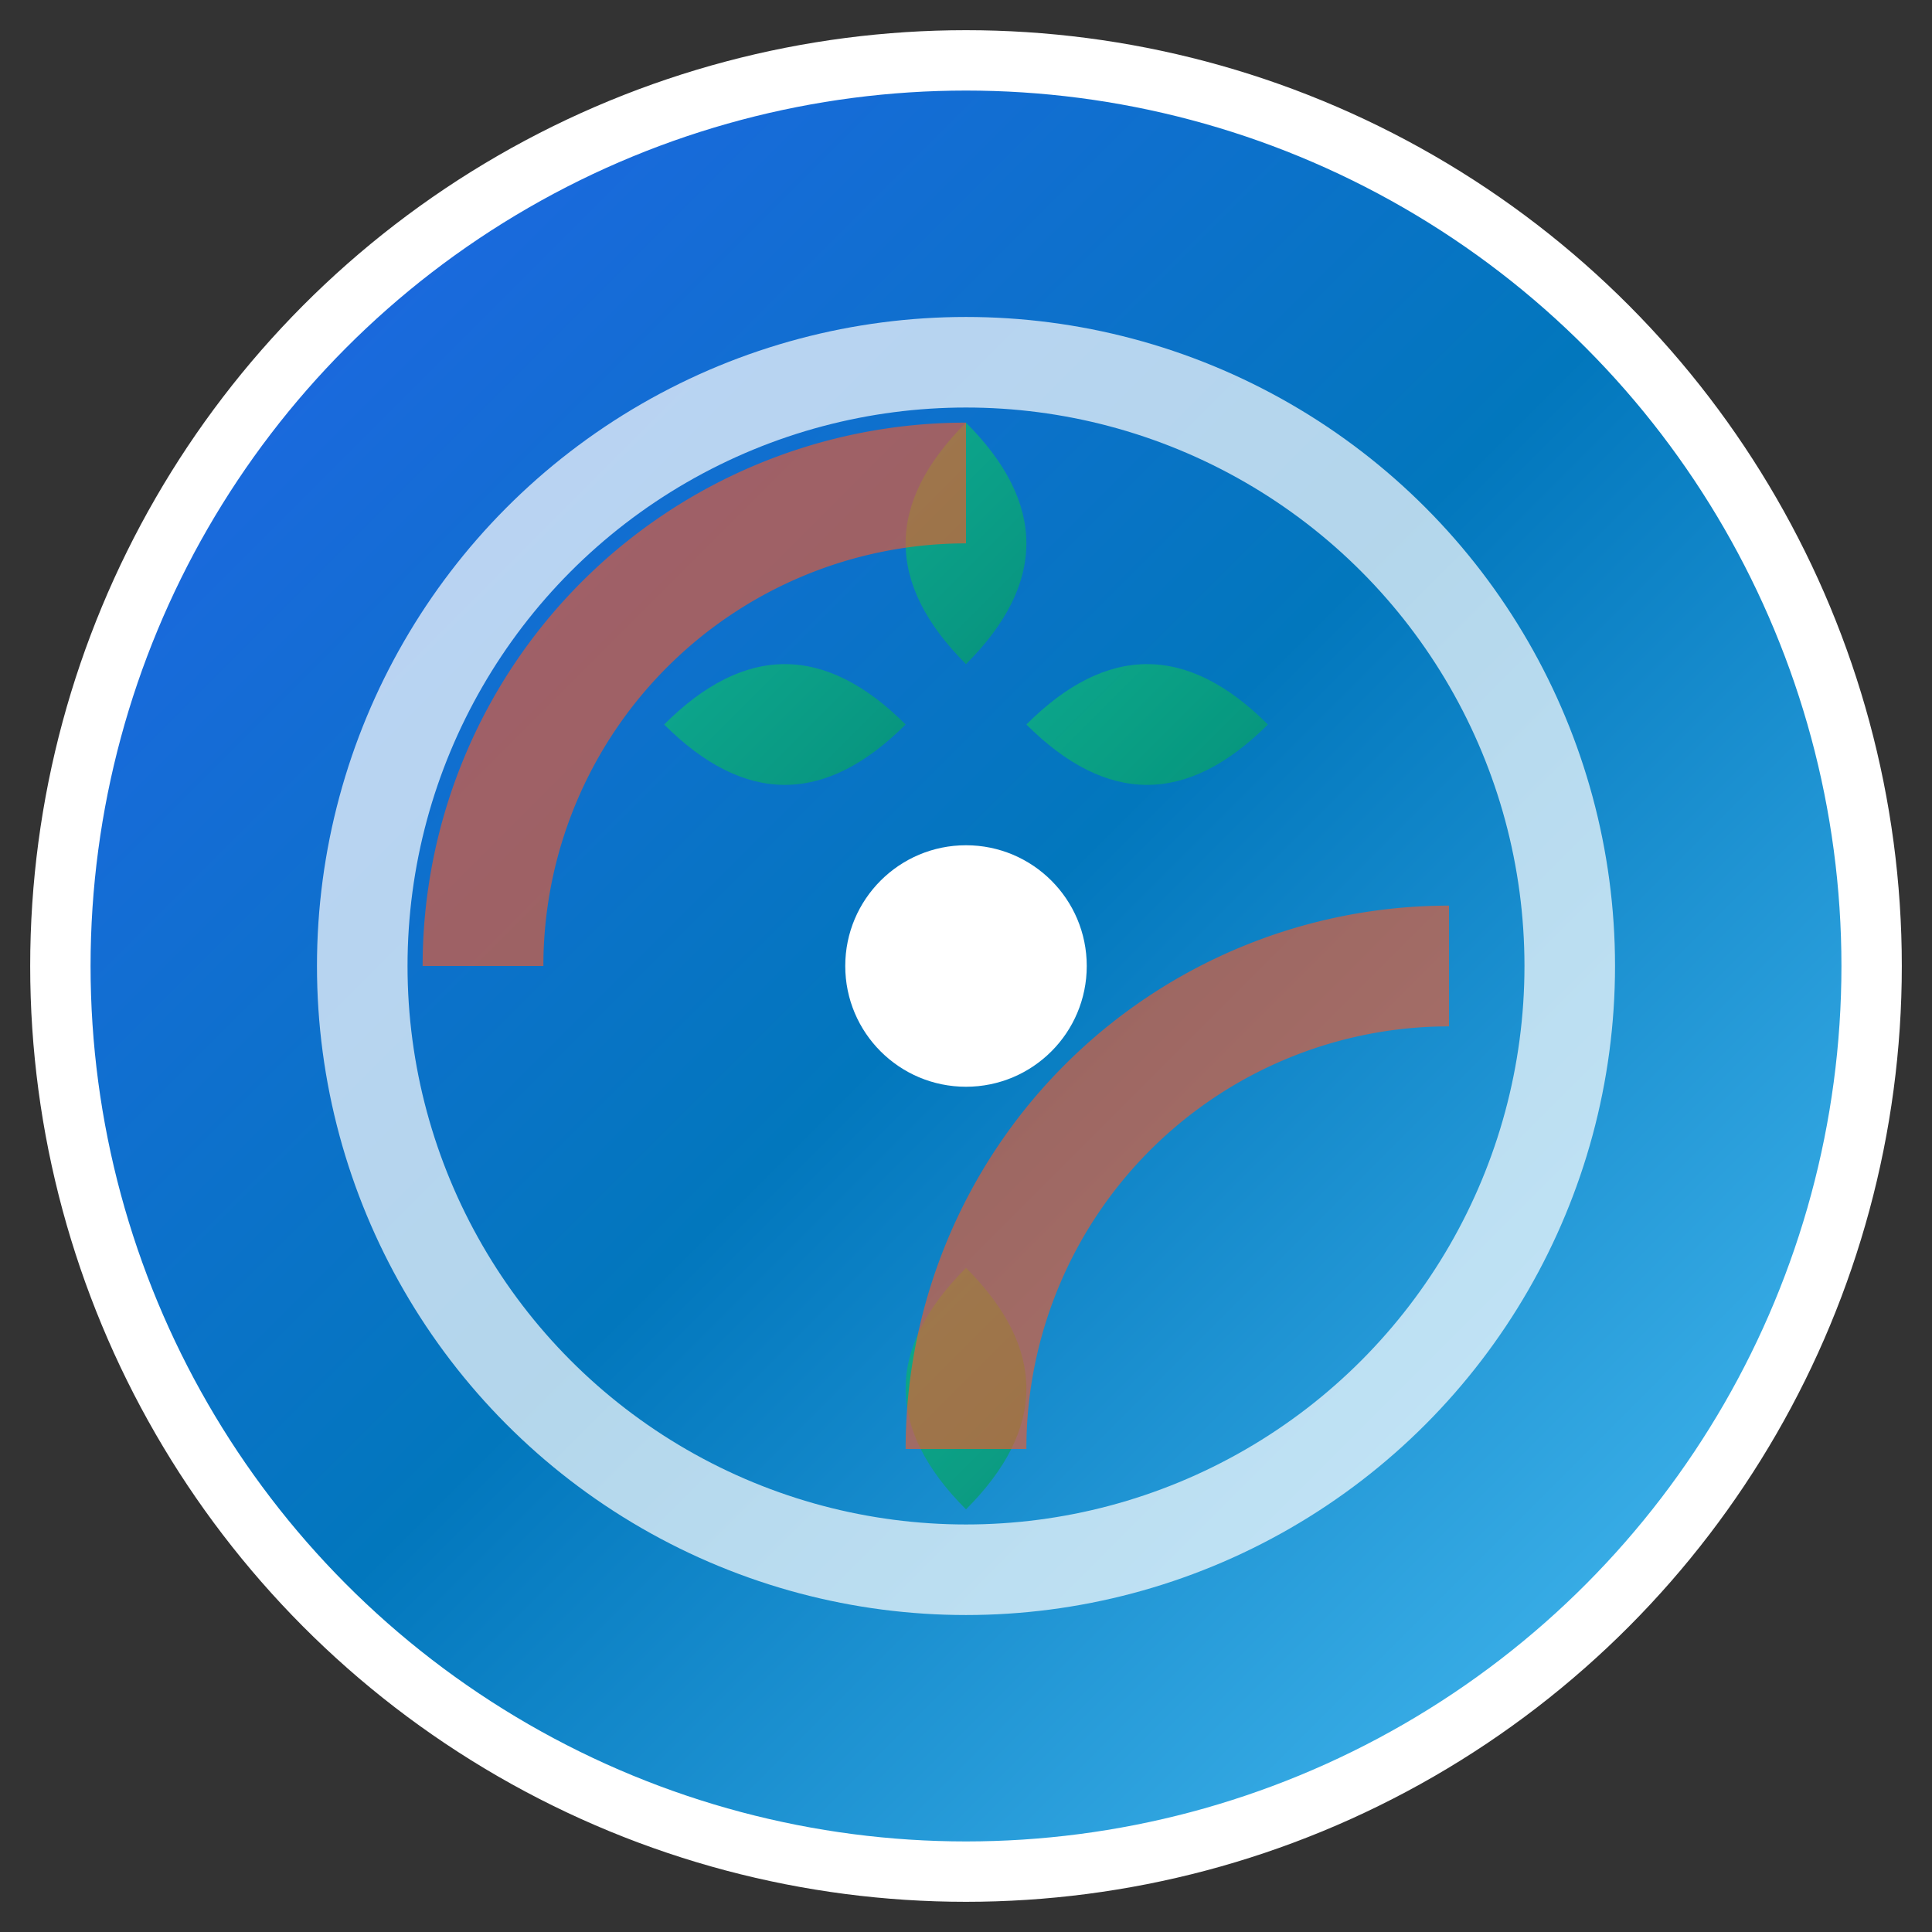
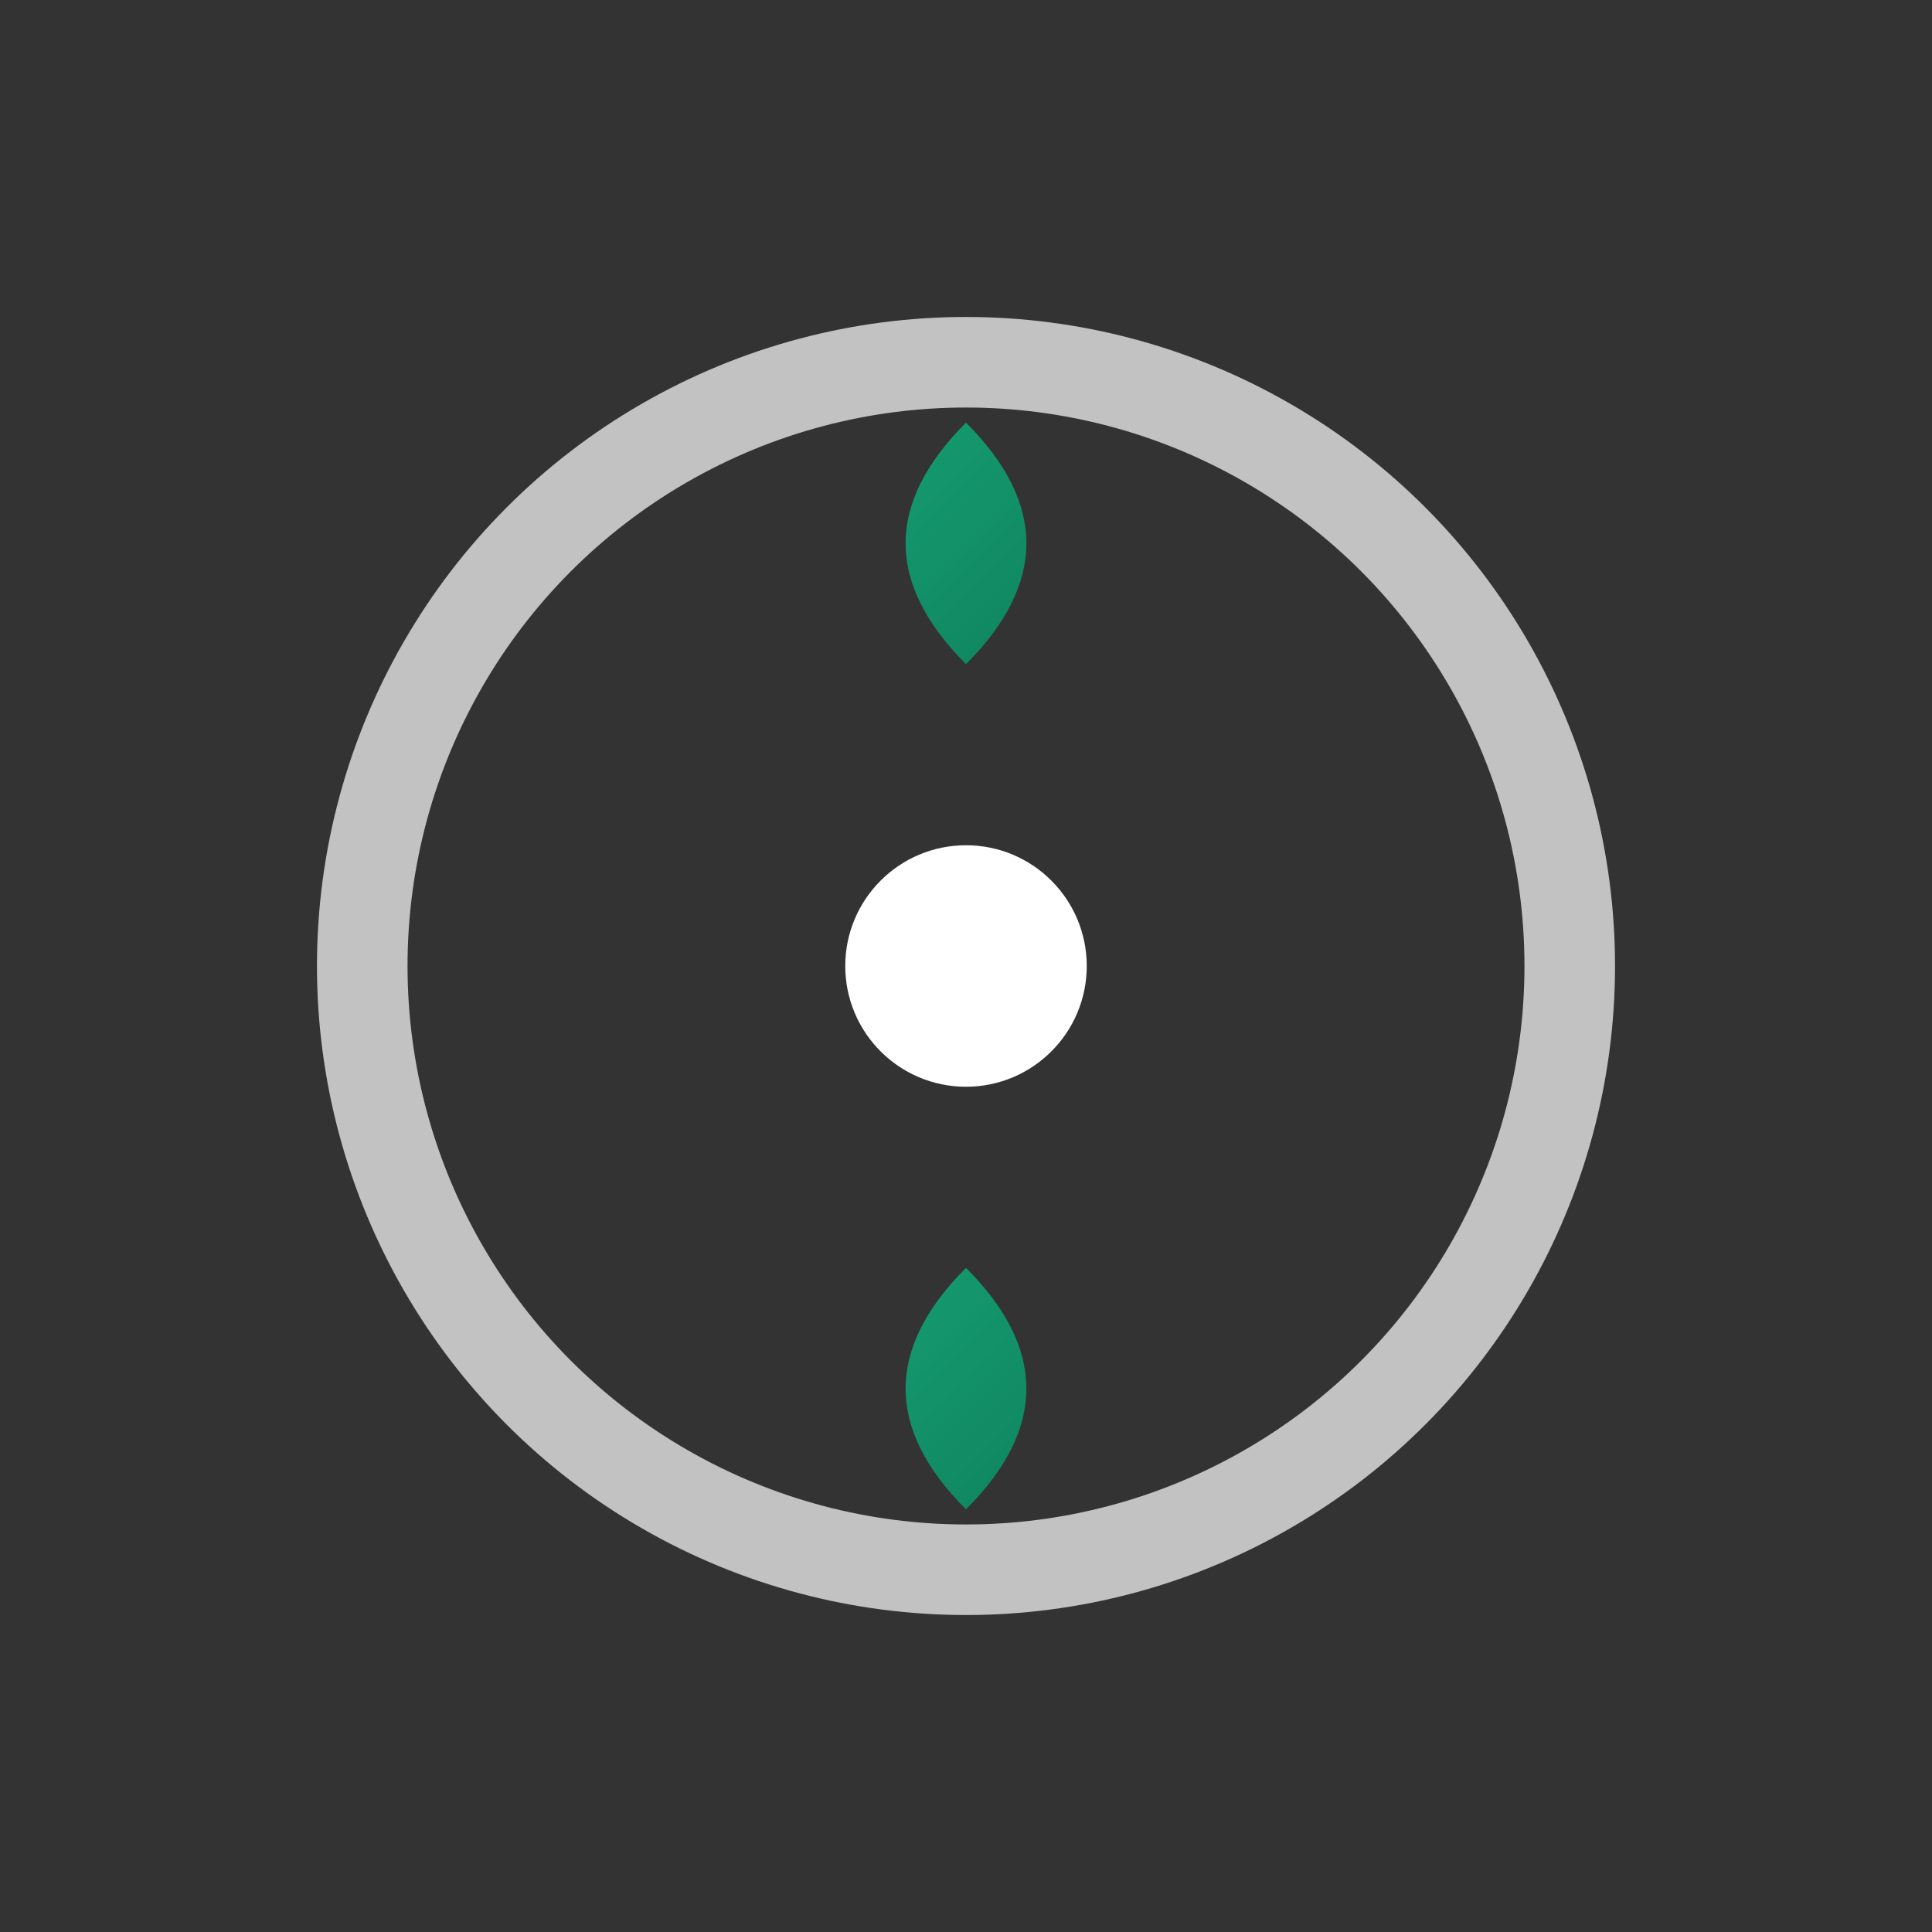
<svg xmlns="http://www.w3.org/2000/svg" viewBox="0 0 32 32" width="32" height="32">
  <rect x="0" y="0" width="32" height="32" fill="#333333" stroke="none" />
  <defs>
    <linearGradient id="circleGradient" x1="0%" y1="0%" x2="100%" y2="100%">
      <stop offset="0%" style="stop-color:#2563eb;stop-opacity:1" />
      <stop offset="50%" style="stop-color:#0277BD;stop-opacity:1" />
      <stop offset="100%" style="stop-color:#4FC3F7;stop-opacity:1" />
    </linearGradient>
    <linearGradient id="leafGradient" x1="0%" y1="0%" x2="100%" y2="100%">
      <stop offset="0%" style="stop-color:#10b981;stop-opacity:1" />
      <stop offset="100%" style="stop-color:#059669;stop-opacity:1" />
    </linearGradient>
  </defs>
-   <circle cx="16" cy="16" r="15" fill="url(#circleGradient)" stroke="#ffffff" stroke-width="1" />
  <circle cx="16" cy="16" r="10" fill="none" stroke="#ffffff" stroke-width="1.5" opacity="0.7" />
  <circle cx="16" cy="16" r="2" fill="#ffffff" />
-   <path d="M11 12 Q13 10 15 12 Q13 14 11 12" fill="url(#leafGradient)" opacity="0.8" />
-   <path d="M21 12 Q19 10 17 12 Q19 14 21 12" fill="url(#leafGradient)" opacity="0.8" />
  <path d="M16 7 Q18 9 16 11 Q14 9 16 7" fill="url(#leafGradient)" opacity="0.8" />
  <path d="M16 25 Q14 23 16 21 Q18 23 16 25" fill="url(#leafGradient)" opacity="0.8" />
-   <path d="M 8 16 A 8 8 0 0 1 16 8" fill="none" stroke="#FF5722" stroke-width="2" opacity="0.6" />
-   <path d="M 16 24 A 8 8 0 0 1 24 16" fill="none" stroke="#FF5722" stroke-width="2" opacity="0.6" />
</svg>